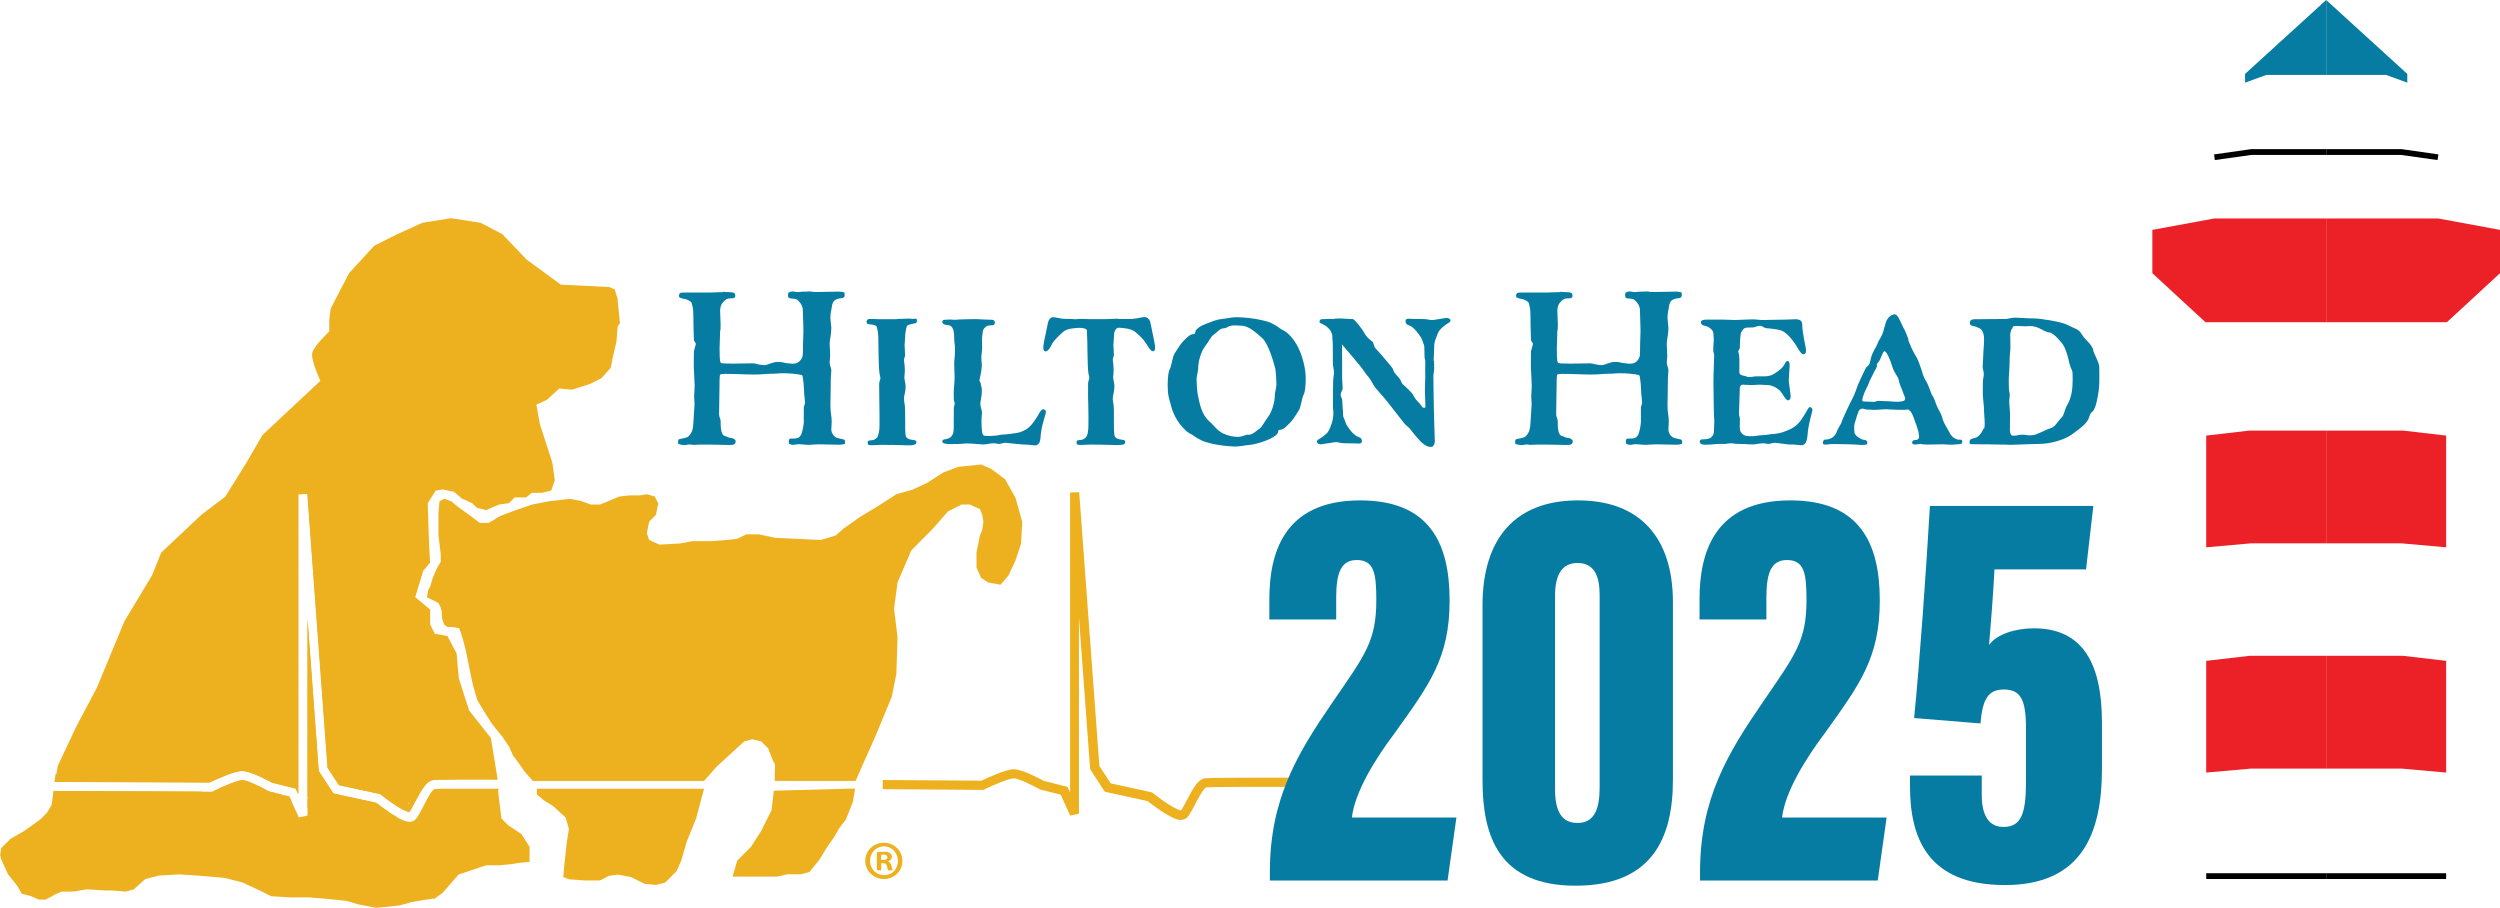
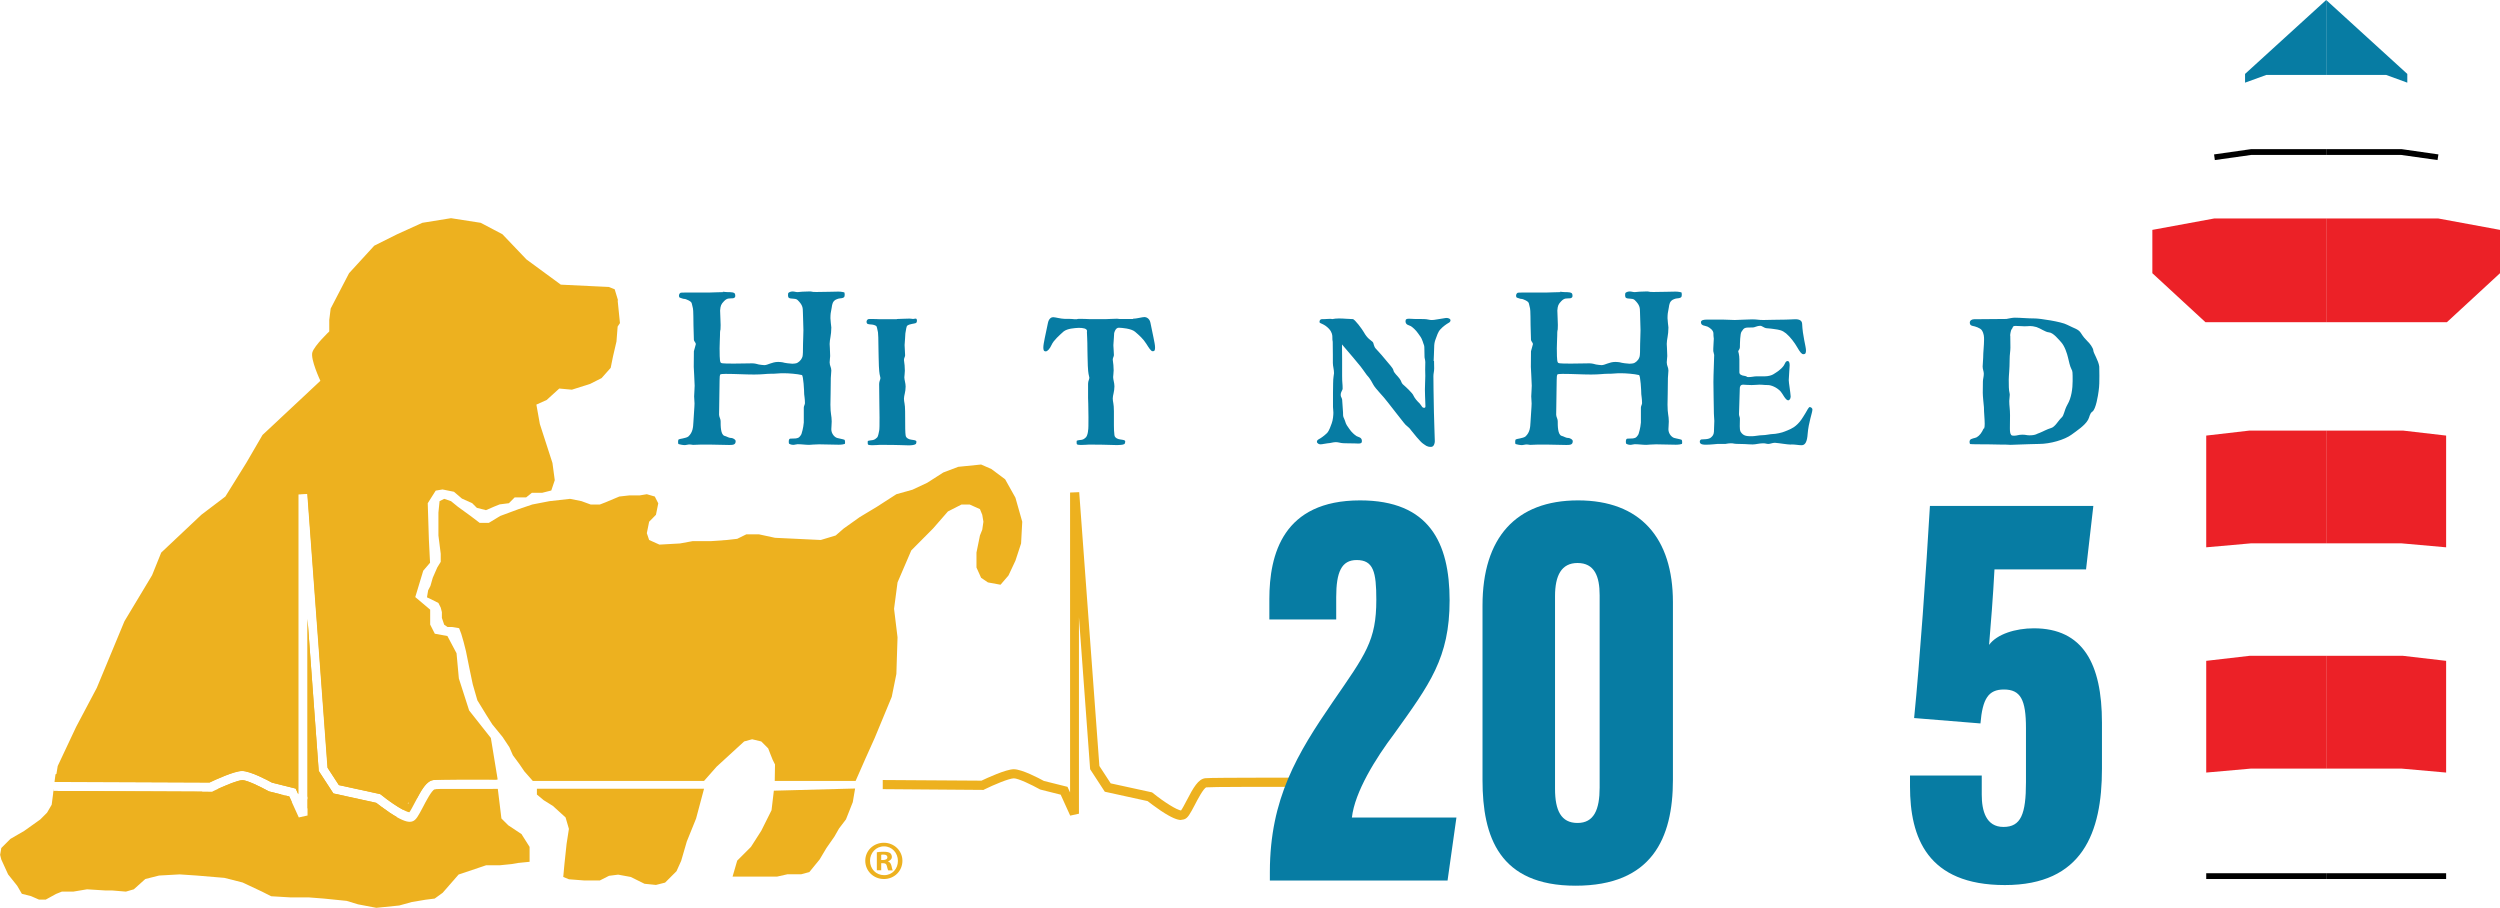
<svg xmlns="http://www.w3.org/2000/svg" id="Layer_1" viewBox="0 0 194.45 70.6">
  <defs>
    <style>      .cls-1 {        fill: #edb11f;      }      .cls-2 {        fill: #077ca3;      }      .cls-3 {        fill: #ec2127;      }      .cls-4 {        fill: #010101;      }    </style>
  </defs>
  <g>
    <g>
      <g>
        <polygon class="cls-1" points="22.5 61.95 22.2 61.88 22.34 62.18 22.71 62.4 22.5 61.95" />
        <path class="cls-1" d="M21.34,61.66s.36.55.53.13l-.53-.13Z" />
        <path class="cls-1" d="M20.91,61.55l-.04-.02c-.63-.35-1.67-.85-2.01-.85,0,0,0,0,0,0-.31,0-1.21.36-1.92.69l.75,1.12h.91l.86.89,1.62.76.67-.71-.38-1.76-.43-.11Z" />
        <polygon class="cls-1" points="4.2 61.52 4.17 61.71 7.05 62.48 11.14 61.75 13 61.85 15.05 62.04 15.75 61.57 4.2 61.52" />
        <path class="cls-1" d="M48.08,23.39l-.27-.89-.45-.18-3.74-.18-2.67-1.96-1.87-1.96-1.69-.89-2.31-.36-2.23.36-1.96.89-1.78.89-1.96,2.14s-1.43,2.75-1.43,2.75l-.11.89v.89s-1.13,1.07-1.31,1.61c-.18.53.62,2.23.62,2.23l-4.5,4.21-1.25,2.15-1.64,2.64-1.87,1.42-3.12,2.94-.71,1.76-2.15,3.58-2.15,5.18-1.61,3.04-1.43,3.04-.2,1.22,12.01.05c.44-.21,1.89-.88,2.51-.89.63,0,1.98.71,2.34.91l1.84.46.2.44v-23.33l.71-.03,1.57,21.3.88,1.35,3.21.7.07.05c.62.5,1.27.94,1.73,1.18l.59-.78.49-.14c.44-.82.8-1.35,1.27-1.4.49-.05,3.24-.05,5-.04l-.53-3.23-1.69-2.14-.8-2.49-.18-1.96-.71-1.34-.98-.18-.36-.71v-1.16l-1.16-.98.62-2.05.53-.62-.09-1.78-.09-2.85.62-.98.53-.09.89.18.62.53.8.36.36.36.71.18.62-.27.45-.18.71-.09.45-.45h.89l.45-.36h.8l.71-.18.27-.8-.18-1.34-.98-3.03-.27-1.51.8-.36.98-.89.98.09,1.42-.45.89-.45.71-.8.18-.89.27-1.16.09-1.16.18-.27-.18-1.78Z" />
-         <path class="cls-1" d="M33.8,61.39c-.15.04-.41.46-.62.85l1.4.89,1.38-.67,1.33.95,1.53-2.06c-5.95,0-4.6,0-5.03.04Z" />
        <polygon class="cls-1" points="23.92 62.86 24.82 63.56 23.92 62.14 23.92 62.86" />
        <path class="cls-1" d="M30.29,63.19c-.46-.31-.87-.63-1.03-.75l-3.33-.73-1.14-1.75-.87-11.82v13.82l.27.21,1.29.33.73.91.37.1.57.62.67.62h.95l1.33-.62.77-.58c-.17-.1-.36-.21-.58-.36Z" />
      </g>
      <g>
        <path class="cls-1" d="M16.32,60.86c.44-.21,1.89-.88,2.51-.89.63,0,1.98.71,2.34.91l1.84.46.2.44v-23.33l.71-.03,1.57,21.3.88,1.35,3.21.7.07.05c.89.72,1.88,1.33,2.19,1.36.1-.13.29-.49.43-.76.53-1.02.91-1.69,1.46-1.75.48-.05,3.15-.05,4.91-.04l-.05-.41-5-.52-1.05.48-.81.19.09,1.44-.04.68-.63.12-.27-.46-.62-.48v-.67l-.66-.45v.81l-.5-.22-.49-.07.36-.53-.77-.69.1.84-1.19-.88-2.73-21.92-2.17-.22-.86,20.9-.29,1.52-.67.23-.62-.42.29-.71-1.86.05-1.51.14-1.37.9-.12-1.04-1.19.52-4.72-.19-2.19.05-2.78.6-.08.6,12.08.05Z" />
        <path class="cls-1" d="M40.6,64.9l-1.07-.71-.53-.53-.28-2.3c-5.82,0-4.5,0-4.92.04-.22.06-.7.98-.9,1.37-.37.7-.54,1.02-.81,1.11-.06.02-.13.04-.22.04-.28,0-.72-.15-1.58-.72-.46-.31-.87-.63-1.03-.75l-3.33-.73-1.14-1.75-.87-11.82v15.28l-.68.15-.74-1.63-1.59-.4-.04-.02c-.63-.35-1.67-.85-2.01-.85,0,0,0,0,0,0-.37,0-1.56.5-2.29.86l-.07.04-12.32-.06v-.16s-.16,1.23-.16,1.23l-.36.62-.53.53-1.25.89-1.07.62-.71.71-.09.53.09.36.53,1.16.71.89.36.62.71.18.62.27h.53l.8-.44.45-.18h.89l1.07-.18,1.42.09h.53l1.07.09.62-.18.89-.8,1.07-.27,1.6-.09,1.34.09,2.14.18,1.42.36,1.51.71.71.36,1.51.09h1.42l1.16.09,1.78.18.89.27,1.42.27,1.78-.18.98-.27,1.07-.18.71-.09.62-.45.62-.71.62-.71,1.07-.36,1.07-.36h1.07l.89-.09.53-.09.89-.09v-1.16l-.62-.98Z" />
      </g>
    </g>
    <polygon class="cls-1" points="41.76 61.35 54.76 61.35 54.14 63.67 53.42 65.45 52.98 66.96 52.62 67.76 51.73 68.65 51.02 68.83 50.13 68.74 49.06 68.21 48.08 68.03 47.37 68.12 46.66 68.48 45.41 68.48 44.25 68.39 43.81 68.21 43.9 67.23 44.07 65.63 44.25 64.47 43.99 63.58 43.01 62.69 42.29 62.24 41.76 61.8 41.76 61.35" />
    <polygon class="cls-1" points="60.19 61.5 66.51 61.33 66.33 62.39 65.8 63.73 65.26 64.44 64.9 65.07 64.28 65.96 63.75 66.85 63.39 67.29 62.95 67.83 62.32 68 61.25 68 60.45 68.18 59.12 68.18 57.51 68.18 56.98 68.18 57.34 66.94 58.41 65.87 59.21 64.62 60.01 63.02 60.19 61.5" />
    <polygon class="cls-1" points="34.19 38.98 34.1 39.87 34.1 41.65 34.28 43.07 34.28 43.7 34.01 44.14 33.66 44.94 33.48 45.57 33.3 45.92 33.21 46.46 33.57 46.63 34.1 46.9 34.28 47.26 34.37 47.61 34.37 48.06 34.55 48.59 34.81 48.77 35.17 48.77 35.71 48.86 35.88 49.31 36.06 49.93 36.24 50.64 36.51 51.98 36.77 53.22 37.13 54.47 37.84 55.63 38.29 56.34 39.09 57.32 39.62 58.12 39.89 58.74 40.42 59.46 40.78 59.99 41.44 60.74 54.76 60.74 55.74 59.63 56.81 58.65 57.88 57.67 58.5 57.5 59.21 57.67 59.75 58.21 59.92 58.65 60.1 59.1 60.28 59.46 60.26 60.74 66.55 60.74 67.31 59.01 68.03 57.41 69.36 54.2 69.72 52.42 69.81 49.57 69.54 47.35 69.81 45.3 70.88 42.81 72.57 41.11 73.73 39.78 74.79 39.24 75.42 39.24 76.22 39.6 76.4 40.04 76.49 40.58 76.4 41.2 76.22 41.65 75.95 42.98 75.95 44.14 76.31 44.94 76.84 45.3 77.82 45.48 78.44 44.76 78.98 43.61 79.42 42.27 79.51 40.58 78.98 38.71 78.18 37.28 77.11 36.48 76.31 36.13 74.53 36.31 73.37 36.75 72.12 37.55 70.97 38.09 69.72 38.44 68.2 39.42 66.87 40.22 65.62 41.11 65 41.65 63.84 42 60.28 41.83 59.03 41.56 58.05 41.56 57.34 41.91 56.54 42 55.29 42.09 53.87 42.09 52.89 42.27 51.29 42.36 50.49 42 50.31 41.47 50.49 40.58 51.02 40.04 51.2 39.15 50.93 38.62 50.31 38.44 49.77 38.53 48.97 38.53 48.17 38.62 47.1 39.07 46.66 39.24 45.94 39.24 45.23 38.98 44.34 38.8 43.54 38.89 42.74 38.98 41.4 39.24 40.34 39.6 38.91 40.13 38.02 40.67 37.31 40.67 36.6 40.13 35.62 39.42 35.08 38.98 34.55 38.8 34.19 38.98" />
    <path class="cls-1" d="M91.87,63.78c-.28,0-.72-.15-1.58-.72-.46-.31-.87-.63-1.03-.75l-3.33-.73-1.14-1.75-.87-11.82v15.28l-.68.15-.74-1.63-1.59-.4-.04-.02c-.63-.35-1.67-.85-2.01-.85,0,0,0,0,0,0-.37,0-1.56.5-2.29.86l-.07.04-7.84-.06v-.71s7.68.05,7.68.05c.44-.21,1.89-.88,2.51-.89.63,0,1.98.71,2.34.91l1.84.46.2.44v-23.33l.71-.03,1.57,21.3.88,1.35,3.21.7.07.05c.89.72,1.88,1.33,2.19,1.36.1-.13.29-.49.43-.76.53-1.02.91-1.69,1.46-1.75.54-.06,8.64-.04,10.3-.04v.71c-6.46,0-9.79,0-10.22.04-.22.06-.7.98-.9,1.37-.37.7-.54,1.02-.81,1.11-.06.02-.13.04-.22.04ZM91.8,63.1h0s0,0,0,0Z" />
    <path class="cls-1" d="M70.19,66.95c0,.8-.63,1.42-1.44,1.42s-1.45-.63-1.45-1.42.64-1.4,1.45-1.4,1.44.63,1.44,1.4M67.67,66.95c0,.63.46,1.12,1.1,1.12s1.07-.5,1.07-1.11-.45-1.13-1.08-1.13-1.09.51-1.09,1.12M68.53,67.69h-.33v-1.4c.13-.03.31-.04.54-.04.27,0,.39.04.49.1.08.06.14.17.14.31,0,.15-.12.27-.29.33v.02c.14.05.21.15.26.34.04.21.07.3.1.35h-.35c-.04-.05-.07-.18-.11-.34-.03-.15-.11-.22-.29-.22h-.15v.57ZM68.54,66.89h.15c.18,0,.33-.06.33-.21,0-.13-.09-.21-.3-.21-.09,0-.15,0-.18.02v.4Z" />
  </g>
  <g>
    <path class="cls-2" d="M56.21,22.69c.09,0,.16.02.21.02.21.03.55-.02.7.09.04.03.07.09.07.23,0,.11-.1.16-.18.17-.28.03-.43-.05-.7.23-.22.23-.27.34-.3.72.01.49.04.85.04,1.13,0,.13,0,.25-.01.34-.04.13-.04.31-.04.5,0,.39-.03.41-.03.97,0,.3,0,.99.07,1.08.04.09.07.11,1.05.11.56,0,.99-.02,1.41-.02.22,0,.4.06.52.09.16.02.31.05.43.05.27,0,.59-.25,1.08-.25.15,0,.25.02.34.03.13.05.62.11.76.11.09,0,.3-.02.37-.06.3-.17.37-.36.42-.5.03-.11.04-.42.04-1,0-.14.03-.77.03-1.05,0-.44-.04-.99-.04-1.38s-.03-.59-.42-.97c-.18-.16-.52-.05-.68-.17-.04-.03-.06-.13-.06-.2,0-.09.01-.19.06-.2.03-.03.16-.09.3-.09s.25.05.39.05c.12-.02.58-.05.87-.05.12,0,.22,0,.27.02.03.02.18.02.36.02.53,0,1.51-.03,1.67-.03.22,0,.43.05.46.06.01.02.03.08.03.16s-.01.17-.04.2c-.04.05-.1.09-.34.11-.09,0-.36.09-.44.19-.19.2-.16.45-.22.69-.04.17-.07.36-.07.66,0,.19.06.58.07.72,0,.61-.13.92-.13,1.28,0,.06.03.44.04.94,0,.16-.04.31-.04.49,0,.27.13.39.13.64,0,.19-.04.39-.04.58,0,.66-.03,1.93-.03,2.08,0,.75.1.83.1,1.3,0,.23-.03.45-.03.61,0,.36.28.66.52.69.37.08.49.11.52.14.01.03.03.11.03.17,0,.08-.01.14-.03.14-.03.02-.24.06-.46.06-.5,0-1.02-.03-1.53-.03-.16,0-.34.02-.5.02-.04,0-.15.02-.28.02-.28,0-.58-.05-.89-.05-.1,0-.22.05-.34.05-.15,0-.28-.06-.31-.08s-.04-.08-.04-.16.01-.16.04-.2c.03-.05.13-.05.27-.05s.28,0,.43-.06c.12-.05.25-.28.25-.3.13-.39.18-.83.18-.89v-1.16c0-.11.09-.25.09-.34,0-.36-.06-.61-.06-.7,0-.23-.06-1.46-.18-1.49-.36-.09-1.04-.14-1.39-.14-.1,0-.4,0-.52.02-.12.02-.42.02-.52.02-.36,0-.62.06-1.29.06-.71,0-1.41-.05-2.21-.05-.22,0-.37.02-.4.03-.06.06-.07.23-.07.45,0,.44-.04,2.33-.04,2.69,0,.17.12.34.12.49,0,.39,0,1.06.3,1.16.15.03.34.16.47.16.22,0,.4.14.4.25,0,.28-.19.3-.5.3-.12,0-1.24-.03-1.47-.03h-.76c-.07,0-.39.02-.53.02h-.07c-.1-.02-.21-.03-.3-.03s-.22.05-.34.05c-.13,0-.43-.06-.47-.08-.03-.02-.04-.08-.04-.16s.01-.16.04-.2c.06-.05.58-.09.76-.23.36-.33.37-.75.39-1.08.09-1.35.09-1.41.09-1.49,0-.19-.03-.36-.03-.55.01-.33.04-.63.04-.83,0-.31-.07-1.3-.07-1.47,0-.38.01-.81.01-1.21l.15-.55c0-.13-.15-.23-.15-.34-.03-1-.04-1.39-.04-1.8,0-.25-.01-.66-.07-.8-.07-.23,0-.31-.31-.47-.09-.03-.21-.11-.31-.11-.13,0-.27-.08-.3-.08-.09,0-.13-.08-.13-.17s.04-.19.13-.23c.04-.02.3-.02,2.3-.02.18,0,.71-.03,1.02-.03Z" />
    <path class="cls-2" d="M69.76,24.81h.06c.16,0,.65-.03.93-.03.09,0,.24.03.27.03.07,0,.09-.03.21-.03.06,0,.09.08.09.16s-.03.17-.09.19c-.12.05-.46.06-.65.19-.09.06-.1.31-.16.61-.01.08-.03.61-.06.91,0,.28.04.52.04.8,0,.11-.09.2-.09.36.04.27.07.56.07.83,0,.22-.04.39-.04.52,0,.2.1.45.1.72,0,.42-.13.69-.13.94,0,.28.09.38.09.99,0,1.36.01,1.64.04,1.86.01.14.12.25.31.31.18.05.4.05.49.11.03.02.04.05.04.09,0,.06-.03.14-.04.16-.09.08-.33.11-.56.11s-.53-.02-.67-.02c-.07,0-.65-.02-1.54-.02-.06,0-.39.03-.64.03-.16,0-.28-.02-.31-.05s-.03-.11-.03-.17,0-.11.03-.12.24-.05.36-.06c.15-.02.28-.14.34-.2.1-.11.13-.41.16-.52.03-.09.03-.53.03-1.03,0-1.02-.03-1.27-.03-2.61,0-.22.1-.34.1-.47-.04-.22-.09-.27-.12-.92-.01-.53-.03-.89-.03-1.24,0-.86-.03-1.33-.04-1.39-.07-.27-.07-.45-.15-.5-.07-.06-.27-.11-.37-.11s-.27-.03-.3-.05c-.03-.02-.07-.08-.07-.16,0-.06.03-.14.1-.19.03-.03.16-.03.33-.03.25,0,.55.02.61.02h1.32Z" />
-     <path class="cls-2" d="M76.82,33.92c.18,0,.37-.03.5-.03.27,0,.49-.09.67-.09.24,0,1.11-.11,1.3-.17.36-.12.62-.23.95-.61.1-.13.3-.36.53-.78.1-.16.22-.41.37-.41.06,0,.21.06.21.2s-.07.28-.15.59c-.16.53-.24.97-.28,1.52-.03.31-.19.5-.4.5-.22,0-.49-.06-.8-.06-.27,0-1.14-.11-1.51-.14-.19,0-.36.09-.5.09-.16,0-.21-.05-.4-.05-.33,0-.58.09-.83.09-.21,0-.86-.08-1.29-.08-.24,0-.25.05-1.2.05-.27,0-.61-.02-.67-.12-.01-.03-.03-.05-.03-.08,0-.08.07-.16.15-.16.21-.03.47-.09.61-.3.09-.17.12-.25.13-.55,0-.74.01-1.55.01-1.61,0-.14.07-.22.07-.31,0-.13-.07-.2-.07-.34,0-.11-.01-.34-.01-.44,0-.45.07-.86.07-1.28-.01-.5-.03-.75-.03-1,0-.2.01-.39.03-.55.03-.19.03-.33.03-.72,0-.22-.06-.49-.06-.7s0-.56-.09-.78c-.09-.22-.24-.33-.53-.33-.09,0-.31-.08-.31-.2s.03-.2.21-.2c.1,0,.25-.02.4-.02.07,0,.15,0,.21.02h.31s.07-.02.13-.02c.3-.02,1.33-.03,1.42-.03.21.02.98.05,1.16.05s.25.08.25.23c-.01.14-.07.2-.22.2-.09,0-.4,0-.5.13-.15.16-.21.17-.24.52-.03.19-.04.36-.04.64,0,.11,0,.22.01.33v.14c0,.27-.06.49-.06.81,0,.16.04.41.04.55-.04.64-.19,1.05-.19,1.17,0,.06.1.19.1.23,0,.17.09.28.09.52,0,.6-.12.83-.12,1.06,0,.25.13.5.13.7,0,.17-.04.33-.04.55,0,.23,0,1.05.12,1.17.07.08.21.09.36.09Z" />
    <path class="cls-2" d="M88.13,24.79c.27,0,.71-.13.89-.13.12,0,.39.09.46.44.16.85.36,1.61.36,1.91,0,.2-.01.31-.19.31-.13,0-.3-.28-.49-.58-.22-.36-.56-.67-.88-.94-.3-.25-1.01-.3-1.26-.31-.25,0-.34.34-.36.42-.01.08-.03.61-.06.91v.08c0,.2.04.44.04.72,0,.11-.09.2-.09.36.04.27.07.56.07.83,0,.22-.04.39-.04.52,0,.2.1.45.1.72,0,.42-.13.69-.13.94,0,.28.09.38.09.99v1.11c0,.25.01.53.04.75.01.14.12.25.31.31.18.05.4.05.49.11.03.02.04.05.04.09,0,.06-.03.14-.04.16-.03.05-.09.05-.18.08,0,0-.22.03-.4.03-.27,0-.62-.02-.76-.02-.06,0-.53-.02-1.42-.02-.06,0-.39.03-.64.03-.16,0-.28-.02-.31-.05-.03-.03-.03-.11-.03-.17s0-.11.03-.12c.03-.02.24-.05.36-.06.15-.02.28-.14.34-.2.1-.11.16-.41.16-.52.03-.09.03-.53.03-1.03,0-1.02-.03-1.27-.03-1.5v-1.11c0-.22.1-.34.1-.47-.04-.22-.09-.27-.12-.92-.01-.53-.03-.89-.03-1.24,0-.8-.04-1.22-.04-1.39,0-.03.01-.06.01-.08,0-.2-.31-.25-.65-.25-.34.02-.87.05-1.17.28-.3.27-.79.7-.93,1.03-.15.33-.33.52-.46.52-.16,0-.19-.11-.19-.31,0-.3.19-1.06.36-1.91.07-.34.27-.44.4-.44.16,0,.62.13.89.13.9,0,.47.03.96.03.03-.03.16-.03.33-.03.25,0,.55.02.61.02h1.36c.15,0,.58-.03.83-.03.07,0,.15.02.18.02h1.05Z" />
-     <path class="cls-2" d="M96,34.73c-1.23-.05-2.15-.3-2.49-.45-.74-.36-.58-.38-1.01-.59-.31-.17-.73-.66-.95-1.03-.42-.69-.46-1.13-.64-1.74-.07-.3-.09-.64-.09-.94,0-.58.06-1.1.16-1.25.15-.28.21-.96.37-1.22.42-.66.5-.8.82-1.11.18-.19.42-.41.64-.41.18,0,.13-.14.19-.27.07-.14.33-.36.79-.53.46-.17.82-.34,1.24-.38.37-.03.77-.14,1.16-.14,1.32.03,2.34.3,2.68.45.74.38.56.39,1.01.61.31.16.73.64.95,1.03.44.74.73,1.85.73,2.68,0,.56-.06,1.08-.16,1.25-.15.28-.21.95-.37,1.22-.25.38-.46.77-.82,1.1-.18.19-.42.42-.64.42-.18,0-.13.12-.19.25-.22.45-1.67.88-2.15.92-.36.03-.76.13-1.14.13h-.09ZM97.09,33.82c.36,0,.59-.3.89-.49.18-.12.34-.49.62-.86.33-.41.56-1.19.56-1.78,0-.19.12-.52.12-.8,0-.25-.04-.97-.09-1.22-.16-.66-.58-1.97-.99-2.35-.37-.3-.99-.99-1.7-.99-.16,0-.28-.02-.43-.02-.1,0-.21,0-.34.03-.19.03-.36.19-.5.19-.37,0-.56.33-.86.53-.18.11-.34.49-.62.85-.33.41-.56,1.19-.56,1.8,0,.17-.12.52-.12.8,0,.25.04.97.1,1.22.15.66.25,1.49.93,2.08.37.31.59.77,1.26,1,.27.09.58.17.9.17.07,0,.15,0,.22-.02.19-.02.44-.16.61-.16Z" />
    <path class="cls-2" d="M111.54,28.08c0,.22.01.44.01.58,0,.23-.06.39-.06.59,0,.7.01.85.01,1.06,0,.56.03,1.17.03,1.72,0,.47.07,1.93.07,2.29,0,.16-.07.44-.3.44-.33,0-.42-.13-.61-.25-.21-.13-.82-.89-.95-1.06-.18-.27-.36-.3-.56-.58-.4-.53-.89-1.11-1.23-1.57-.42-.56-.96-1.05-1.14-1.39-.24-.45-.34-.56-.5-.74-.13-.17-.44-.64-.67-.89-.09-.13-.59-.7-1.26-1.49,0,.34.01.72.01,1.11v1.32c0,.64.04.56.04,1,0,.14-.15.25-.15.49,0,.22.12.2.12.49,0,.22.06.64.06.86,0,.47.03.31.15.66.1.36.18.39.34.64s.42.47.56.56c.13.08.42.08.42.39,0,.16-.1.19-.28.19-.12,0-.28-.02-.86-.02-.21,0-.42,0-.64-.06-.1-.02-.18-.03-.25-.03-.22,0-.4.08-.64.09-.21.02-.4.08-.55.08-.07,0-.13-.02-.18-.05-.07-.05-.1-.09-.1-.16,0-.08.06-.14.15-.19.18-.09.43-.28.64-.48.19-.22.27-.53.36-.75.1-.25.13-.66.13-.83s-.03-.33-.03-.44v-1.11c0-.19.01-.5.01-.74,0-.44.07-.7.07-.78,0-.31-.09-.53-.09-.8v-.61c0-.27,0-.61-.01-.99,0-.19-.03-.02-.03-.45,0-.11-.03-.34-.24-.58-.4-.45-.76-.42-.76-.55,0-.14.06-.23.22-.23h.18c.13,0,.27-.02.4-.02.06,0,.13,0,.19.02.15-.03.33-.05.52-.05.39,0,.8.05,1.08.05.15,0,.74.8.86,1.02.27.49.53.61.67.74.13.11.06.36.3.58.21.22.62.69.8.92s.49.53.53.72c.03.2.33.44.47.64.16.2.13.31.25.44.15.13.79.7.85.91.1.2.25.38.47.59.19.22.18.34.36.34.07,0,.09-.05.09-.13s-.01-.17-.01-.27c-.01-.52-.03-.56-.03-1.02,0-.38.03-.72.03-1.06s-.01-.42-.01-.49c0-.19.01-.3.01-.59-.01-.23-.06-.27-.06-.41,0-.2-.01-.33-.01-.52,0-.47-.03-.31-.13-.67-.12-.34-.19-.38-.36-.63s-.42-.47-.56-.56c-.13-.08-.42-.08-.42-.39,0-.16.1-.19.28-.19.12,0,.28.02.43.02.68,0,.87,0,1.08.05.1.03.19.03.28.03.21,0,.37-.06.59-.08.21-.02.39-.08.55-.08.07,0,.13.02.19.05.07.03.1.09.1.14,0,.08-.07.16-.16.2-.16.09-.43.28-.62.49-.21.22-.28.53-.37.75-.09.22-.12.42-.12.66,0,.27-.04.91-.04,1.05Z" />
    <path class="cls-2" d="M121.33,22.69c.09,0,.16.02.21.02.21.03.55-.02.7.09.04.03.07.09.07.23,0,.11-.1.16-.18.17-.28.03-.43-.05-.7.23-.22.23-.27.34-.3.72.01.49.04.85.04,1.13,0,.13,0,.25-.01.34-.04.13-.04.31-.04.5,0,.39-.03.41-.03.97,0,.3,0,.99.07,1.08.04.09.07.11,1.05.11.56,0,.99-.02,1.41-.02.22,0,.4.06.52.09.16.02.31.05.43.05.27,0,.59-.25,1.08-.25.15,0,.25.02.34.03.13.05.62.11.76.11.09,0,.3-.02.37-.06.3-.17.37-.36.41-.5.03-.11.04-.42.04-1,0-.14.03-.77.03-1.05,0-.44-.04-.99-.04-1.38s-.03-.59-.42-.97c-.18-.16-.52-.05-.68-.17-.04-.03-.06-.13-.06-.2,0-.09.01-.19.06-.2.03-.03.16-.09.3-.09s.25.05.39.05c.12-.02.58-.05.87-.05.12,0,.22,0,.27.02.03.02.18.02.36.02.53,0,1.51-.03,1.67-.03.22,0,.43.05.46.06.01.02.03.08.03.16s-.01.17-.04.2c-.04.05-.1.09-.34.11-.09,0-.36.09-.44.19-.19.2-.16.45-.22.69-.04.17-.07.36-.07.66,0,.19.06.58.07.72,0,.61-.13.92-.13,1.28,0,.06.03.44.04.94,0,.16-.04.31-.04.49,0,.27.13.39.13.64,0,.19-.04.39-.04.58,0,.66-.03,1.93-.03,2.08,0,.75.1.83.1,1.3,0,.23-.03.45-.03.61,0,.36.28.66.52.69.37.08.49.11.52.14.01.03.03.11.03.17,0,.08-.01.14-.03.14-.03.02-.24.06-.46.06-.5,0-1.02-.03-1.53-.03-.16,0-.34.02-.5.02-.04,0-.15.02-.28.02-.28,0-.58-.05-.89-.05-.1,0-.22.05-.34.05-.15,0-.28-.06-.31-.08s-.04-.08-.04-.16.01-.16.04-.2c.03-.05.13-.05.27-.05s.28,0,.43-.06c.12-.05.25-.28.25-.3.13-.39.18-.83.18-.89v-1.16c0-.11.09-.25.09-.34,0-.36-.06-.61-.06-.7,0-.23-.06-1.46-.18-1.49-.36-.09-1.04-.14-1.39-.14-.1,0-.4,0-.52.02s-.42.02-.52.02c-.36,0-.62.06-1.29.06-.71,0-1.41-.05-2.21-.05-.22,0-.37.02-.4.03-.06.06-.07.23-.07.45,0,.44-.04,2.33-.04,2.69,0,.17.12.34.12.49,0,.39,0,1.06.3,1.16.15.03.34.16.47.16.22,0,.4.14.4.25,0,.28-.19.3-.5.3-.12,0-1.25-.03-1.47-.03h-.76c-.07,0-.39.02-.53.02h-.07c-.1-.02-.21-.03-.3-.03s-.22.05-.34.05c-.13,0-.43-.06-.47-.08-.03-.02-.04-.08-.04-.16s.01-.16.04-.2c.06-.05.58-.09.76-.23.36-.33.37-.75.39-1.08.09-1.35.09-1.41.09-1.49,0-.19-.03-.36-.03-.55.01-.33.04-.63.04-.83,0-.31-.07-1.3-.07-1.47,0-.38.01-.81.01-1.21l.15-.55c0-.13-.15-.23-.15-.34-.03-1-.04-1.39-.04-1.8,0-.25-.01-.66-.07-.8-.07-.23,0-.31-.31-.47-.09-.03-.21-.11-.31-.11-.13,0-.27-.08-.3-.08-.09,0-.13-.08-.13-.17s.04-.19.13-.23c.04-.02.3-.02,2.3-.02.18,0,.71-.03,1.02-.03Z" />
    <path class="cls-2" d="M139.3,34.58c-.27,0-.87-.11-1.25-.14-.19,0-.36.09-.5.09-.16,0-.21-.05-.4-.05-.33,0-.58.09-.83.09-.21,0-.4-.02-.62-.03-.42-.02-.62,0-.8-.03-.07-.02-.18-.03-.27-.03-.1,0-.31.02-.43.05h-.61c-.07,0-.53.06-.89.06-.1,0-.19,0-.27-.02-.1-.02-.22-.06-.22-.22,0-.09.07-.17.13-.17.12-.02.58.02.76-.17.12-.11.19-.2.21-.42.01-.3.03-.7.03-.85,0-.2-.04-.33-.04-1,0-.19-.03-1.42-.03-2.02,0-.63.06-1.77.06-2.11,0-.05-.07-.25-.07-.3v-.2c0-.3.04-.49.04-.77,0-.09-.03-.11-.03-.41,0-.25-.3-.45-.47-.53-.19-.08-.5-.05-.5-.34,0-.17.25-.2.44-.2h1.32c.28,0,.64.03.87.03.27,0,1.02-.05,1.35-.05.44,0,.43.05.88.05.49,0,.83-.03,1.73-.03.27,0,.56-.03.73-.03.13,0,.53,0,.55.34.04.97.3,1.78.3,2.08,0,.2-.03.3-.21.3-.13,0-.27-.19-.46-.52-.22-.39-.56-.83-.88-1.1-.31-.25-.52-.28-.95-.34-.24-.03-.18-.03-.55-.06-.24-.02-.34-.19-.52-.19-.22,0-.43.13-.55.13-.67,0-.68,0-.9.34-.1.14-.12.89-.12,1.16,0,.23-.13.27-.13.36,0,.02.09.25.09.63v1c0,.16.16.25.42.28.21.03.1.09.28.09.27,0,.43-.06.64-.06h.64c.27,0,.55-.08.68-.17.25-.16.56-.34.79-.66.1-.14.13-.36.31-.36.07,0,.15.08.15.3v.06c-.01.28-.07.94-.07,1.13,0,.2.13.92.15,1.27,0,.2-.12.3-.19.3-.21,0-.44-.53-.59-.69-.31-.34-.76-.5-.99-.5-.37,0-.33-.03-.68-.03-.18,0-.27.03-.59.03-.39,0-.49-.03-.65-.03-.24,0-.27.17-.27.34,0,.38-.06,1.6-.06,1.96,0,.12.07.23.07.34,0,.22-.01.42-.01.59s.01.33.07.44c.22.34.49.34.89.34.21,0,.55-.08.8-.08.27,0,.61-.09.79-.09.24,0,.76-.11.95-.2.27-.11.65-.23.98-.56.24-.23.37-.44.62-.85l.03-.05c.09-.17.24-.44.31-.44.06,0,.21.06.21.2,0,.23-.3.99-.37,1.89-.04.59-.18.88-.47.88-.22,0-.49-.06-.79-.06Z" />
-     <path class="cls-2" d="M148.42,26.44c.13.34.39.97.61,1.28.18.31.24.52.36.86.15.39.16.66.42,1.06.12.16.37.86.42,1,.22.34.31.66.43.97.16.33.36.63.42.91.09.39.36.75.55,1.11.09.19.22.42.61.55.04.02.1.02.25.02.04,0,.07,0,.1.03s.03.09.03.19c0,.03-.01.08-.06.09-.07.03-.52.08-.87.08-.16,0-.33-.03-.61-.03-.21,0-1.07.02-1.2.02-.1,0-.44-.02-.47-.05-.04,0-.24.02-.25.02-.07.02-.15.02-.21.02-.13,0-.22-.03-.22-.12,0-.13.04-.22.21-.22s.33-.06.33-.27c0-.08-.03-.09-.03-.23,0-.17-.1-.34-.13-.52-.12-.25-.34-1.13-.58-1.28-.07-.06-.12-.08-.18-.08-.07,0-.15.03-.24.03-.31,0-.98-.02-1.13-.03-.09-.02-.12-.02-.27-.02-.28,0-.56.05-.98.05-.24-.02-.36-.02-.5-.02-.18,0-.27-.08-.37-.08-.06,0-.13.03-.22.09-.09.06-.28.7-.39,1.08-.01.05-.03.14-.03.23,0,.12.01.25.01.36,0,.25.18.39.39.53.07.05.25.13.28.13.09,0,.18.03.24.05.09.03.1.14.1.2,0,.05-.01.14-.13.14-.06,0-.16.02-.31.02-.07,0-.16,0-.27-.02-.19-.02-1.16-.05-1.78-.05-.27,0-.46,0-.53.02s-.16.02-.22.02c-.13,0-.22-.03-.22-.12,0-.11.04-.27.19-.27.36,0,.71-.17.87-.55.19-.52.36-.58.43-.91.03-.09.52-1.17.62-1.36.09-.14.39-.75.47-1.02.18-.58.47-1.08.73-1.66.1-.25.28-.17.36-.53.07-.3.09-.42.21-.7.16-.34.33-.56.43-.88.04-.09.3-.45.4-.83.12-.39.18-.74.31-.92.13-.2.33-.38.58-.38.21,0,.39.45.64.99.15.25.33.67.43,1ZM146.1,28.17c-.09.09-.12.14-.12.19,0,.03.01.05.01.09s-.01.09-.06.19c-.1.17-.22.39-.22.41-.22.41-.33.67-.47,1.02l-.03.05c-.16.33-.36.77-.36,1.02,0,.08.07.09.22.09.37,0,.5.03.67.03.1,0,.28-.08.3-.08h.09c.12,0,.25.02.44.02.42,0,.65.05,1.02.05.06,0,.5-.02.56-.13.03-.05.03-.09.03-.12,0-.11-.07-.22-.13-.38-.04-.2-.31-.69-.37-1.08-.06-.28-.39-.56-.55-1.19-.13-.41-.4-1.03-.55-1.03-.16,0-.25.59-.49.86Z" />
    <path class="cls-2" d="M154.33,33.32c.03-.08.04-.2.04-.36,0-.36-.06-.88-.06-1.28-.03-.33-.09-.86-.09-1.14s.01-.55.01-.86c0-.19.07-.38.07-.61,0-.19-.09-.34-.09-.56s.04-.45.04-.67c0-.47.07-.94.07-1.44,0-.17,0-.45-.18-.72-.12-.17-.52-.3-.71-.33-.13-.03-.22-.09-.22-.25,0-.19.18-.27.34-.27.37,0,1.5-.02,2.42-.02.09,0,.15,0,.18-.02.15-.03.4-.08.56-.08.43,0,.99.06,1.57.06.37,0,2.06.25,2.5.49.58.3.87.33,1.07.64.19.3.31.44.5.63.18.16.46.53.47.74.01.2.4.77.46,1.24.01.19.01.44.01.72,0,.38,0,.81-.06,1.19-.04.31-.21,1.42-.49,1.6-.21.14-.21.42-.33.63-.25.45-.87.85-1.29,1.16-.53.39-1.64.72-2.53.72-.39,0-.44.02-.79.02-.31,0-1.14.05-1.42.05-.21-.02-.52-.02-.76-.02-.3,0-.73-.02-1.04-.02-.21,0-1.23,0-1.33-.02-.03,0-.06-.08-.06-.16,0-.05.01-.09.03-.14.06-.14.42-.16.53-.23.24-.14.4-.38.53-.67ZM156.36,26.12c0,.16.01.75.01.92,0,.27-.06.52-.06.92,0,.77-.07,1.25-.07,1.57,0,.45,0,.81.07,1.08,0,.03.01.06.01.09,0,.14-.04.36-.04.49,0,.39.06.61.06,1.11,0,.17-.01.64-.01,1,0,.23.01.42.1.53.04.05.12.06.22.06.24,0,.34-.08.64-.08.31,0,.33.05.56.05.52,0,.59-.14.79-.19.28-.11.56-.28.9-.38.3-.08.56-.58.8-.8.22-.19.19-.53.47-1.03.31-.52.4-1.25.4-1.82,0-.67,0-.78-.09-.92-.13-.25-.19-.59-.27-.91-.07-.3-.25-.88-.53-1.19-.19-.2-.61-.75-.96-.77-.27-.02-.65-.31-.96-.41-.22-.06-.36-.08-.49-.08-.12,0-.24.02-.43.02-.24,0-.36-.03-.71-.03-.27,0-.18.13-.3.25-.06.06-.12.39-.12.5Z" />
  </g>
  <g>
    <path class="cls-2" d="M98.77,68.5v-.7c.01-5.69,2.14-9.19,4.89-13.2,2.56-3.72,3.39-4.76,3.39-7.95,0-2.16-.22-3.09-1.53-3.09-1.18,0-1.59.94-1.59,2.89v1.73h-5.2v-1.58c0-3.48,1.06-7.68,7.06-7.68,5.38,0,6.96,3.3,6.96,7.78s-1.56,6.53-4.3,10.36c-1.45,1.92-3.08,4.54-3.3,6.53h8.13l-.69,4.9h-13.82Z" />
    <path class="cls-2" d="M130.12,46.84v13.82c0,4.54-1.63,8.23-7.57,8.23s-7.24-3.81-7.24-8.2v-13.6c0-5.26,2.59-8.17,7.43-8.17s7.38,2.92,7.38,7.92ZM120.95,46.38v14.97c0,1.69.47,2.66,1.75,2.66s1.72-1.04,1.72-2.75v-14.97c0-1.46-.4-2.5-1.72-2.5-1.25,0-1.75.97-1.75,2.58Z" />
-     <path class="cls-2" d="M132.23,68.5v-.7c.01-5.69,2.14-9.19,4.89-13.2,2.55-3.72,3.39-4.76,3.39-7.95,0-2.16-.22-3.09-1.53-3.09-1.18,0-1.59.94-1.59,2.89v1.73h-5.2v-1.58c0-3.48,1.06-7.68,7.06-7.68,5.38,0,6.96,3.3,6.96,7.78s-1.56,6.53-4.3,10.36c-1.45,1.92-3.08,4.54-3.3,6.53h8.13l-.69,4.9h-13.82Z" />
    <path class="cls-2" d="M162.24,44.29h-7.11c-.1,1.99-.3,4.48-.42,5.87.61-.84,2.06-1.29,3.48-1.29,3.82,0,5.3,2.75,5.3,7.34v3.59c0,4.96-1.51,9.04-7.55,9.04s-7.38-3.71-7.38-7.67v-.85h5.58v1.49c0,1.25.33,2.51,1.69,2.51s1.75-1,1.75-3.48v-4.21c0-2.21-.42-3-1.72-3-1.21,0-1.66.73-1.82,2.64l-5.16-.42c.44-4.4.94-11.56,1.23-16.5h12.71l-.57,4.96Z" />
  </g>
  <g>
    <polygon class="cls-3" points="167.41 17.88 167.41 21.25 171.54 25.06 180.93 25.06 180.93 16.99 172.24 16.99 167.41 17.88" />
    <polyline class="cls-3" points="171.6 33.88 174.97 33.49 180.93 33.49 180.93 42.26 175.09 42.26 171.6 42.57 171.6 34.26" />
    <polyline class="cls-3" points="171.6 51.4 174.97 51.01 180.93 51.01 180.93 59.78 175.09 59.78 171.6 60.09 171.6 51.77" />
    <rect x="171.6" y="67.92" width="9.33" height=".45" />
    <polygon points="172.27 12.45 172.21 12.01 175.09 11.6 180.93 11.6 180.93 12.05 175.11 12.05 172.27 12.45" />
    <polygon class="cls-2" points="174.62 6.43 176.27 5.83 180.93 5.83 180.93 0 174.62 5.75 174.62 6.43" />
    <polygon class="cls-3" points="194.45 17.88 194.45 21.25 190.32 25.06 180.93 25.06 180.93 16.99 189.63 16.99 194.45 17.88" />
    <polyline class="cls-3" points="190.26 33.88 186.9 33.49 180.93 33.49 180.93 42.26 186.77 42.26 190.26 42.57 190.26 34.26" />
    <polyline class="cls-3" points="190.26 51.4 186.9 51.01 180.93 51.01 180.93 59.78 186.77 59.78 190.26 60.09 190.26 51.77" />
    <g>
      <line class="cls-4" x1="190.26" y1="68.15" x2="180.93" y2="68.15" />
      <rect x="180.93" y="67.92" width="9.33" height=".45" />
    </g>
    <polygon points="189.59 12.45 186.75 12.05 180.93 12.05 180.93 11.6 186.8 11.6 189.66 12.01 189.59 12.45" />
    <polygon class="cls-2" points="187.24 6.43 185.6 5.83 180.93 5.83 180.93 0 187.24 5.75 187.24 6.43" />
  </g>
</svg>